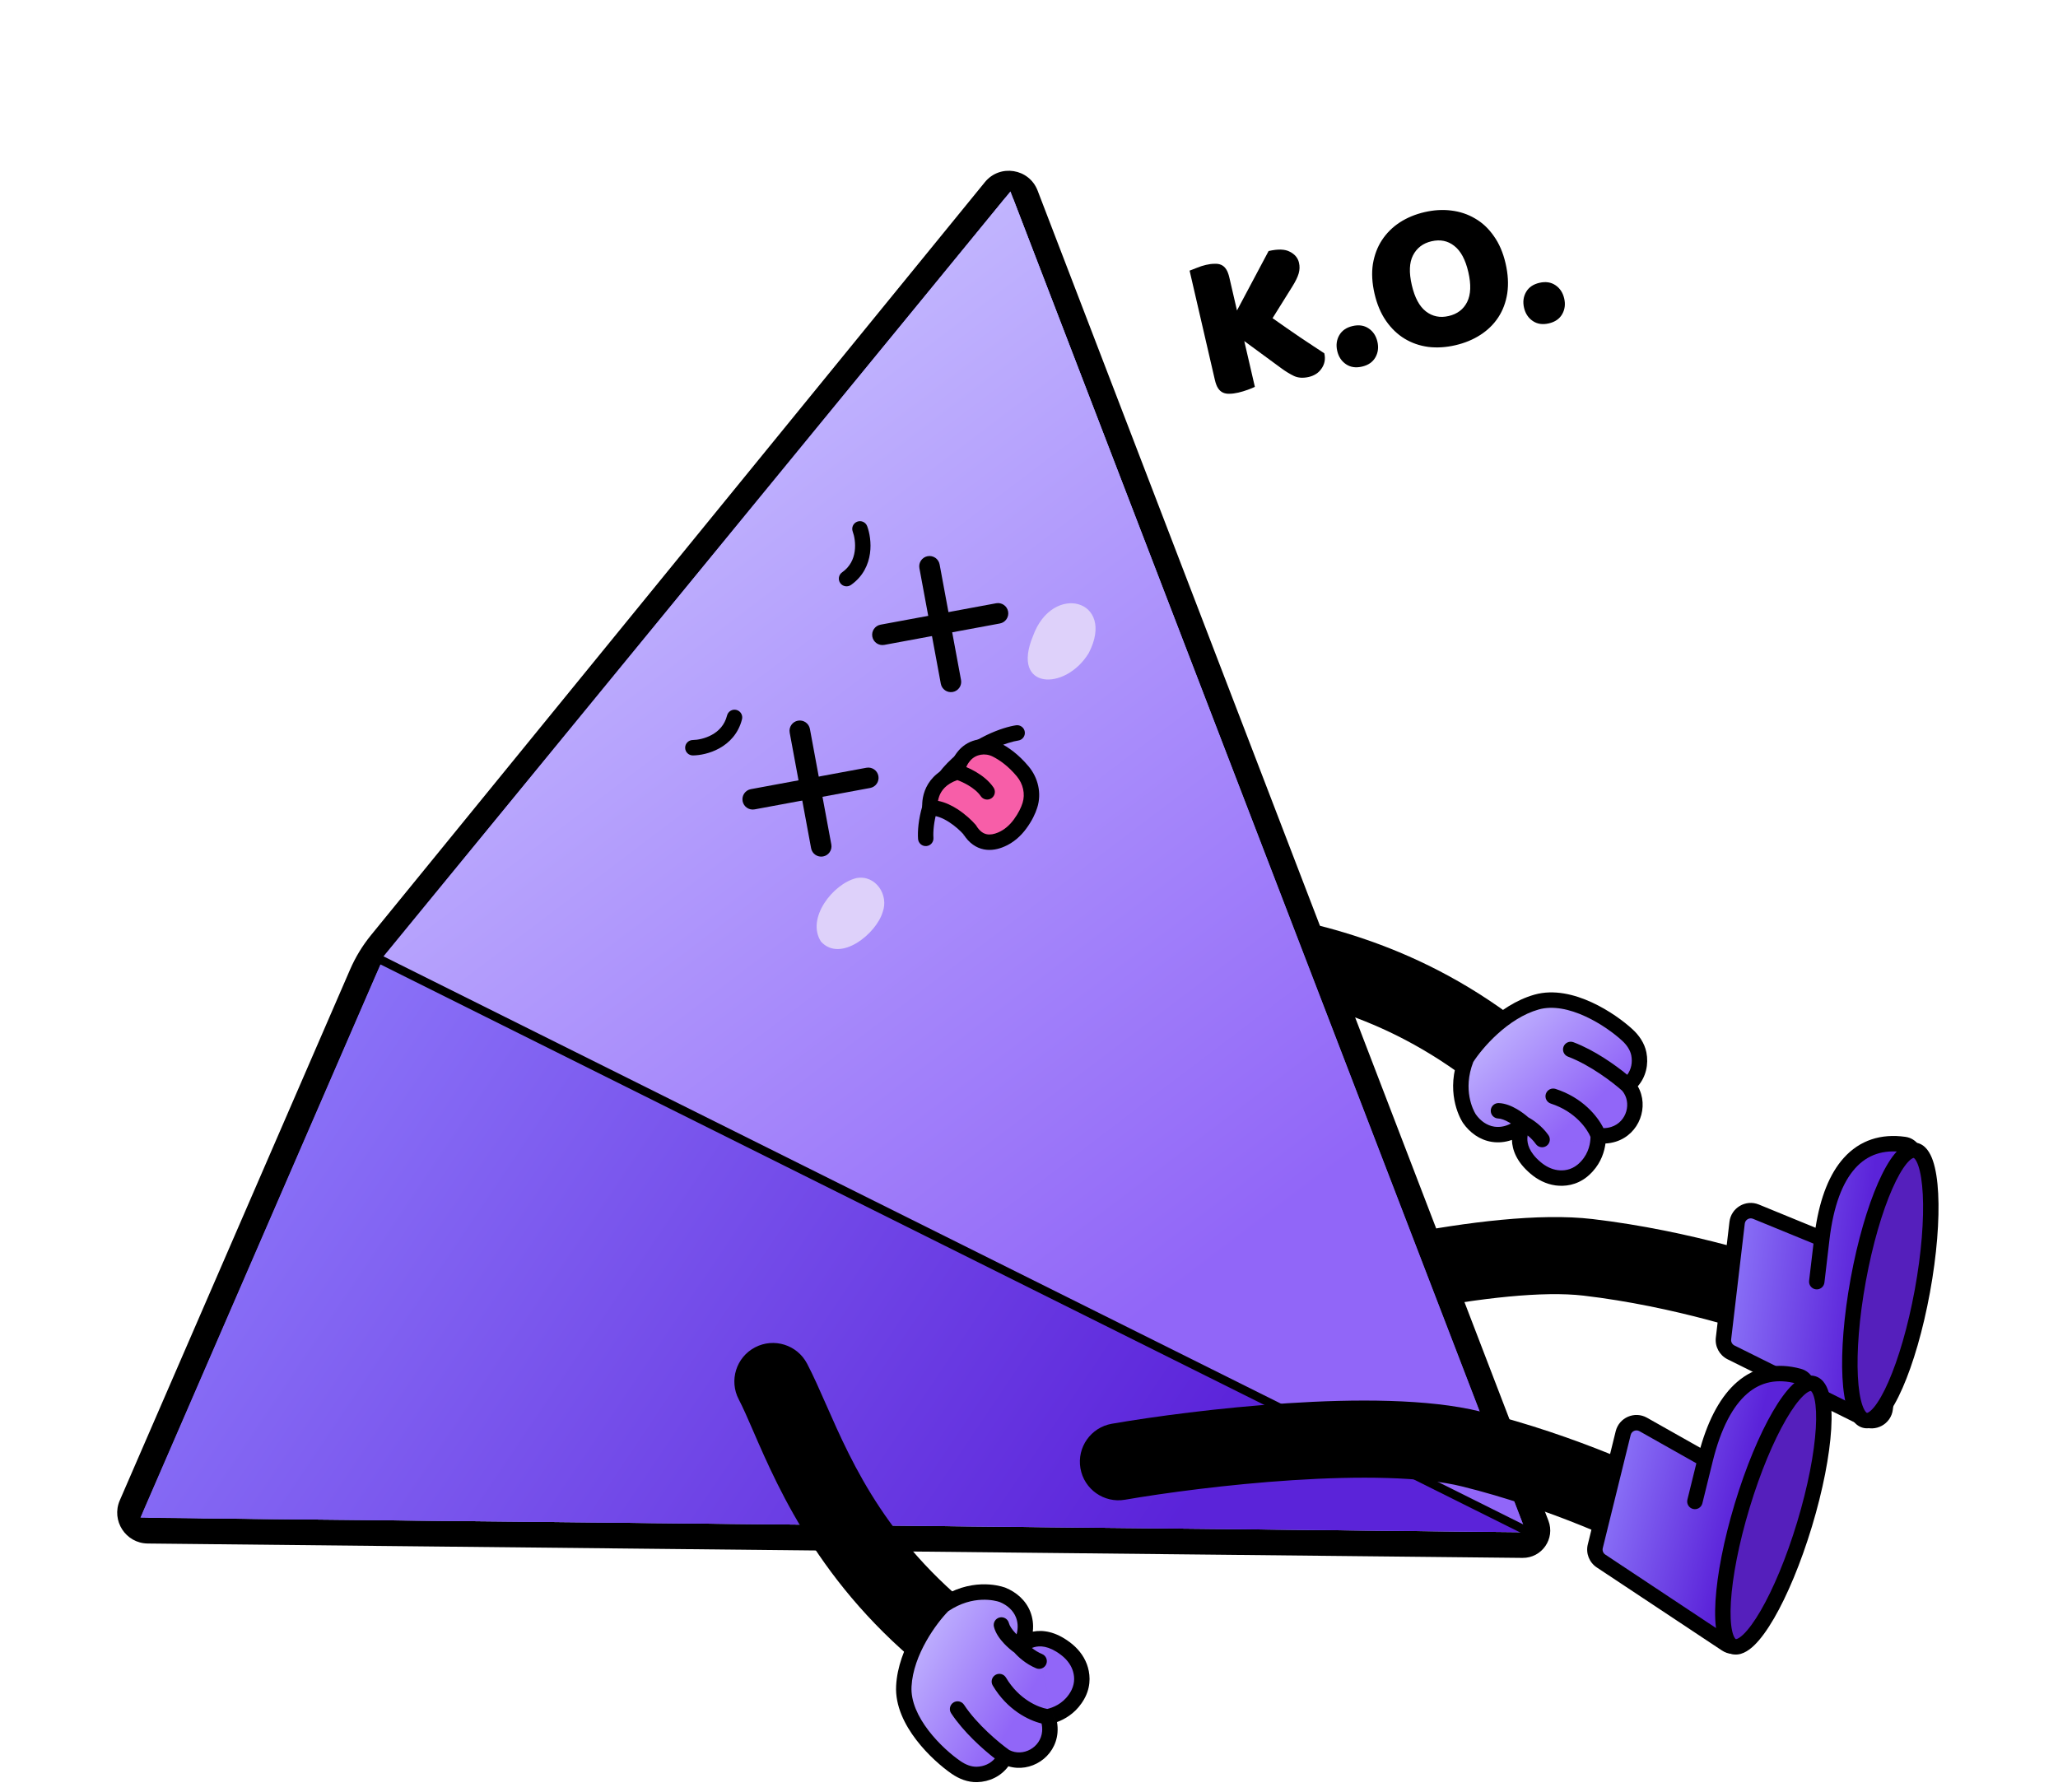
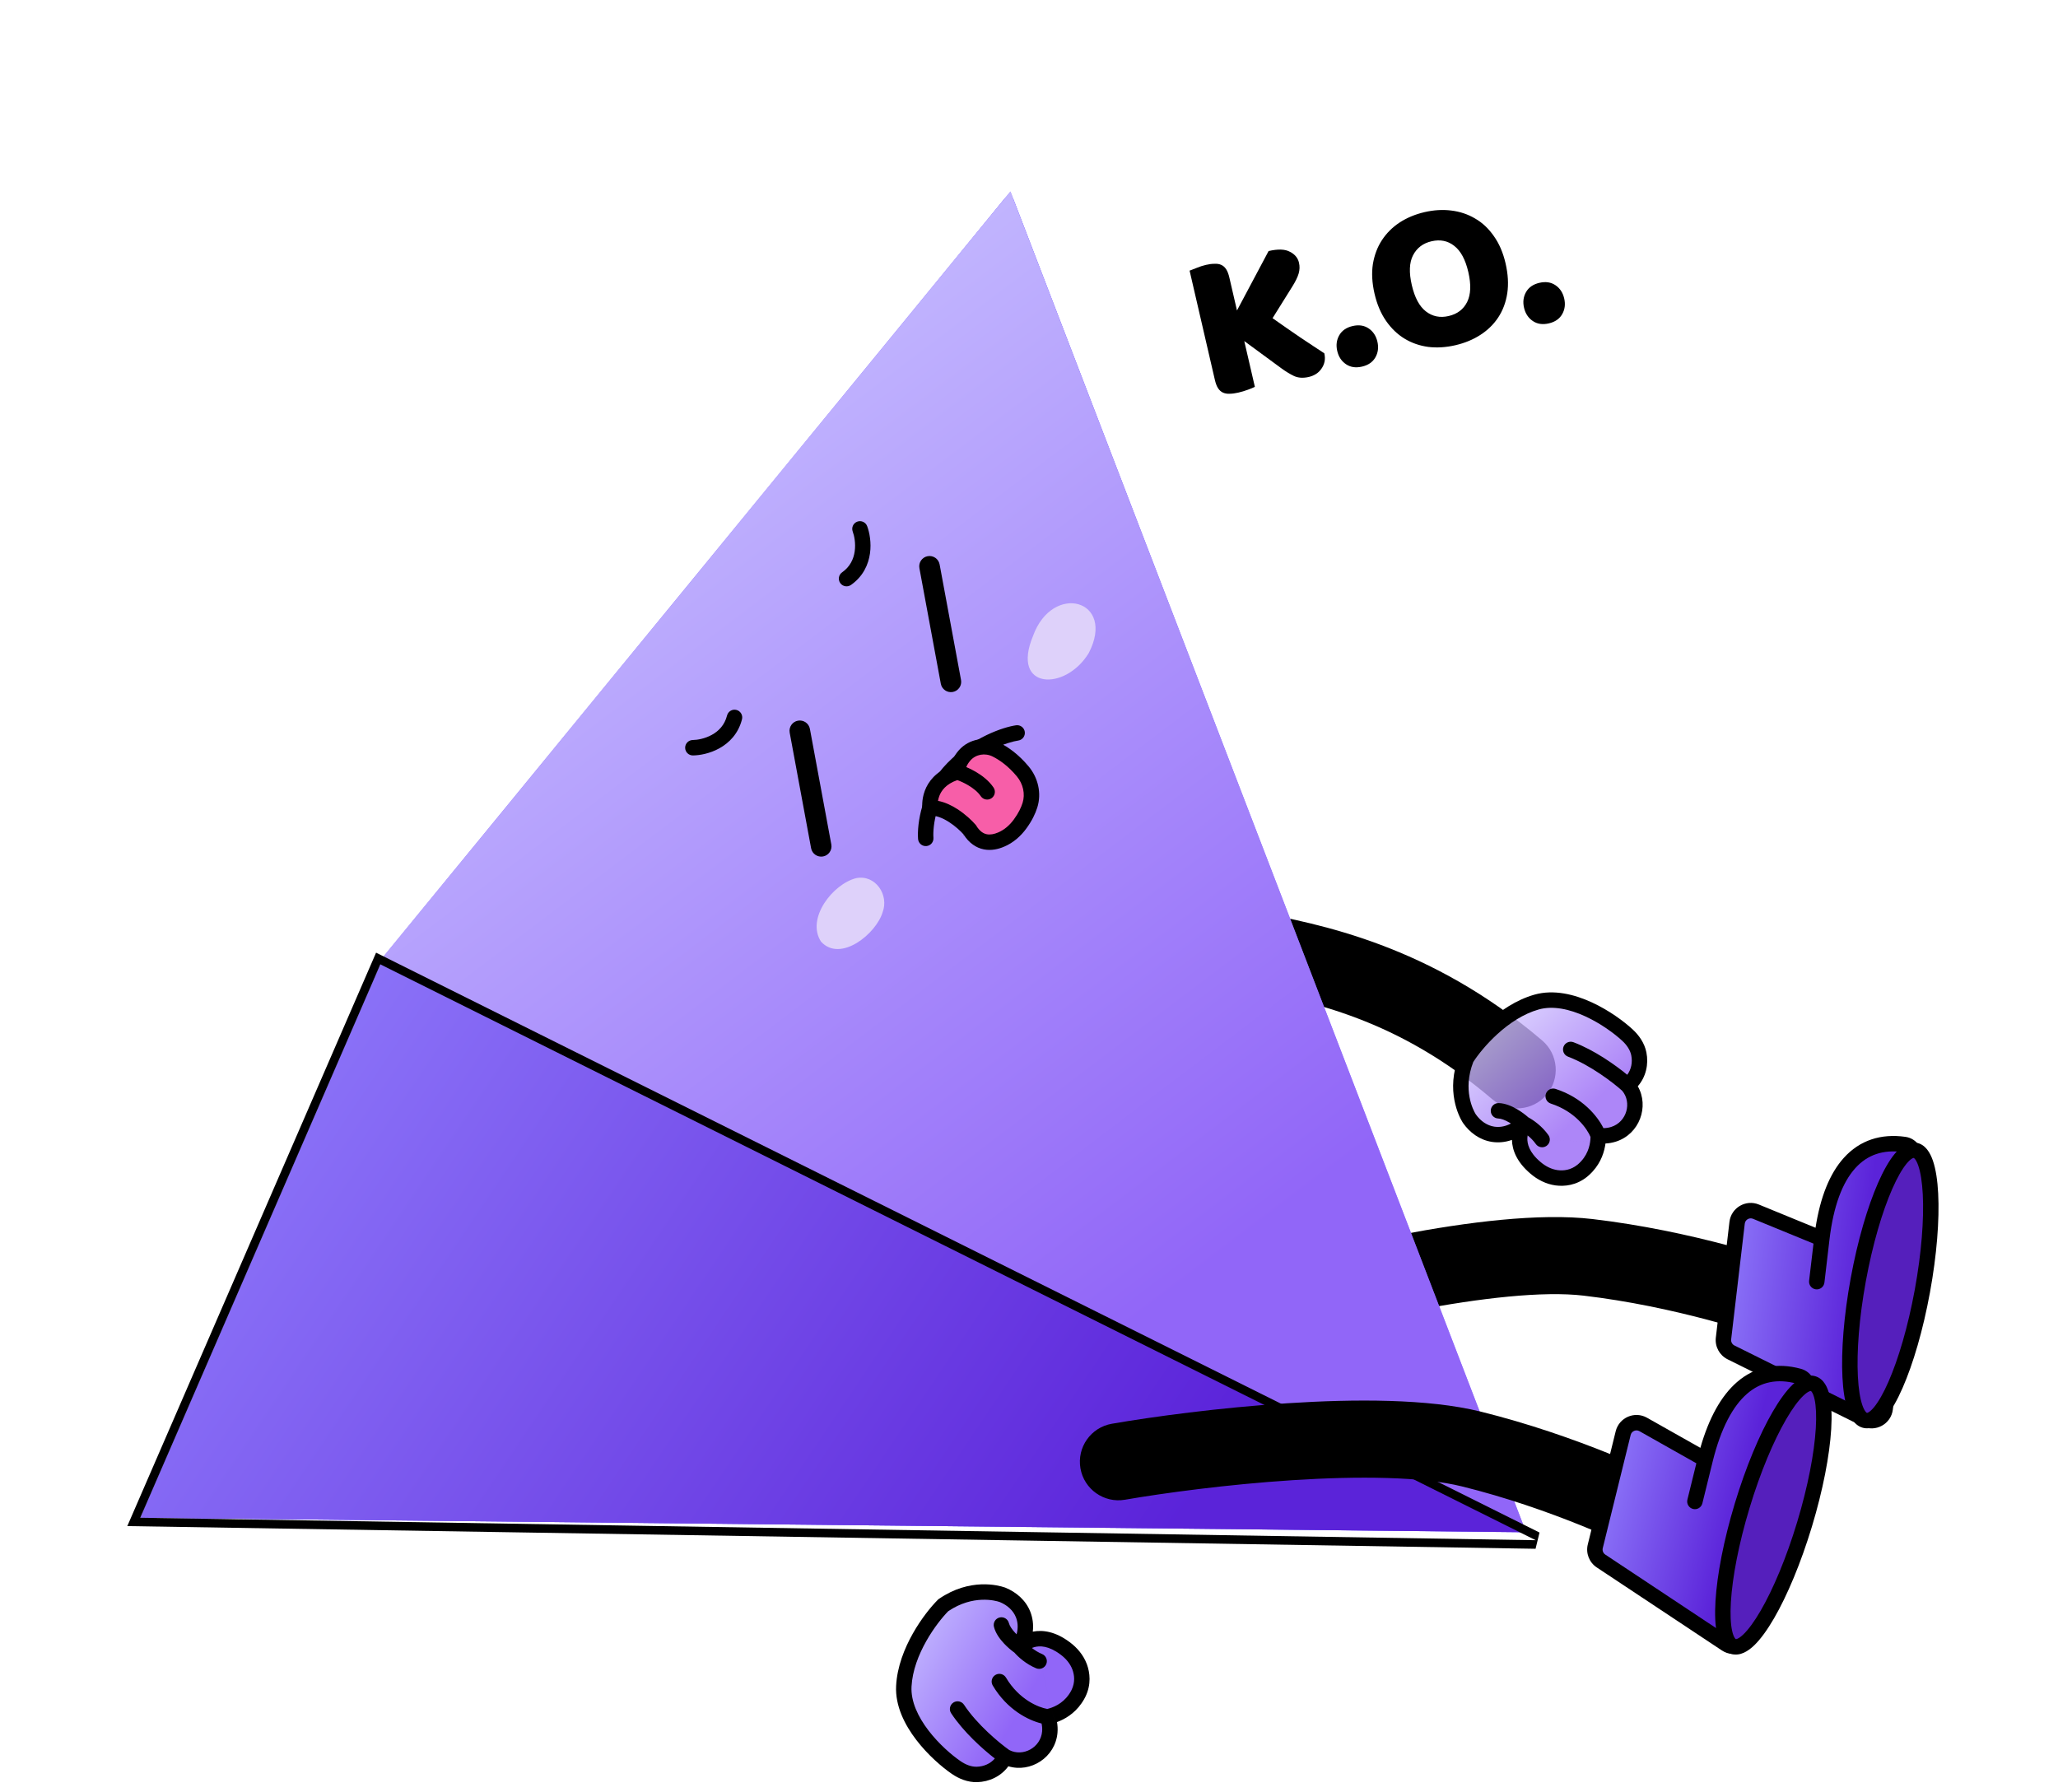
<svg xmlns="http://www.w3.org/2000/svg" width="1201" height="1046" viewBox="0 0 1201 1046" fill="none">
  <path fill-rule="evenodd" clip-rule="evenodd" d="M684.64 543.929C687.82 531.916 700.136 524.756 712.149 527.936C717.418 529.331 724.129 530.594 732.036 532.081C769.684 539.163 834.462 551.349 899.992 607.245C909.447 615.309 910.574 629.511 902.509 638.965C894.445 648.419 880.244 649.546 870.789 641.482C815.378 594.218 764.505 584.361 726.39 576.977C716.986 575.155 708.36 573.483 700.633 571.438C688.62 568.258 681.46 555.941 684.64 543.929Z" fill="black" />
-   <path d="M896.033 681.518C880.702 668.521 889.08 656.213 889.315 655.841C882.59 661.733 876.286 662.697 871.375 661.977C865.664 661.126 860.804 657.582 857.484 652.819C857.484 652.819 857.402 652.656 857.268 652.461C855.79 650.082 848.323 636.326 855.737 617.733C860.958 604.66 871.276 594.056 884.195 588.54C899.179 582.137 922.793 579.537 949.686 604.047C952.925 607.015 955.522 610.766 956.384 615.056C957.732 621.842 955.592 628.915 949.866 633.397C958.058 642.676 953.899 658.087 941.637 661.976C938.192 663.071 935.006 662.993 932.673 662.673C932.767 666.257 932.156 674.109 926.027 680.748C925.883 680.917 925.757 681.06 925.587 681.213C924.927 681.91 924.198 682.601 923.373 683.269C918.245 687.385 912.728 687.917 908.443 687.369C903.802 686.745 899.559 684.555 896.007 681.501L896.033 681.518Z" fill="#755FFF" />
  <path d="M896.033 681.518C880.702 668.521 889.08 656.213 889.315 655.841C882.59 661.733 876.286 662.697 871.375 661.977C865.664 661.126 860.804 657.582 857.484 652.819C857.484 652.819 857.402 652.656 857.268 652.461C855.79 650.082 848.323 636.326 855.737 617.733C860.958 604.66 871.276 594.056 884.195 588.54C899.179 582.137 922.793 579.537 949.686 604.047C952.925 607.015 955.522 610.766 956.384 615.056C957.732 621.842 955.592 628.915 949.866 633.397C958.058 642.676 953.899 658.087 941.637 661.976C938.192 663.071 935.006 662.993 932.673 662.673C932.767 666.257 932.156 674.109 926.027 680.748C925.883 680.917 925.757 681.06 925.587 681.213C924.927 681.91 924.198 682.601 923.373 683.269C918.245 687.385 912.728 687.917 908.443 687.369C903.802 686.745 899.559 684.555 896.007 681.501L896.033 681.518Z" fill="url(#paint0_linear_55_3)" fill-opacity="0.8" />
  <path fill-rule="evenodd" clip-rule="evenodd" d="M873.912 603.441C880.724 597.25 889.004 591.664 897.937 589.143C906.279 586.788 915.964 588.933 925.161 593.161C934.27 597.348 942.202 603.261 946.633 607.353L946.64 607.359L946.646 607.365C949.422 609.909 951.353 612.862 951.972 615.939C952.781 620.02 951.969 624.089 949.622 627.26C942.764 621.627 930.501 612.866 918.221 608.253C915.894 607.379 913.3 608.557 912.426 610.883C911.552 613.21 912.73 615.804 915.056 616.678C927.972 621.529 941.385 631.832 946.647 636.554C952.448 643.382 949.403 654.792 940.277 657.687L940.275 657.687C938.67 658.197 937.121 658.378 935.725 658.382C932.233 651.339 923.493 640.563 907.787 635.5C905.422 634.737 902.886 636.037 902.124 638.402C901.361 640.768 902.66 643.303 905.026 644.066C919.336 648.679 926.289 658.902 928.18 663.514C928.151 666.769 927.348 672.684 922.721 677.696L922.655 677.766L922.593 677.84C922.569 677.868 922.553 677.887 922.542 677.9L922.442 677.989L922.318 678.121C921.78 678.69 921.198 679.24 920.549 679.766C916.629 682.908 912.452 683.342 909.028 682.907C905.422 682.419 901.969 680.692 898.941 678.089L898.94 678.091L898.943 678.086C892.25 672.411 891.191 667.388 891.333 664.142C891.356 663.613 891.412 663.112 891.49 662.641C893.097 663.942 894.844 665.635 896.261 667.648C897.692 669.68 900.499 670.167 902.531 668.737C904.563 667.306 905.05 664.498 903.62 662.466C899.882 657.159 894.706 653.6 891.9 652.108C890.334 650.71 887.968 648.881 885.263 647.304C882.351 645.607 878.508 643.882 874.595 643.771C872.111 643.701 870.04 645.658 869.97 648.143C869.9 650.627 871.857 652.698 874.342 652.768C876.002 652.815 878.27 653.646 880.731 655.08C881.074 655.28 881.411 655.486 881.739 655.695C877.953 657.709 874.641 657.907 872.033 657.526C867.861 656.902 864.059 654.297 861.3 650.422C861.235 650.311 861.152 650.175 861.054 650.026C859.865 648.083 853.419 636.137 859.765 619.784C862.347 615.771 867.31 609.44 873.912 603.441ZM882.329 665.253C878.165 666.739 874.217 666.942 870.722 666.43L870.711 666.428C863.527 665.357 857.663 660.945 853.792 655.393L853.606 655.125L853.516 654.945L853.499 654.921L853.447 654.837C851.582 651.838 843.4 636.525 851.557 616.066L851.709 615.683L851.929 615.335C854.87 610.666 860.453 603.511 867.859 596.78C875.249 590.065 884.731 583.519 895.492 580.481C906.843 577.277 918.918 580.386 928.92 584.983C939.007 589.62 947.711 596.1 952.733 600.735C956.43 604.125 959.691 608.67 960.796 614.17L960.798 614.18C962.173 621.101 960.577 628.443 955.782 633.96C962.515 645.704 956.856 661.869 943 666.265M882.329 665.253C882.488 671.189 885.156 678.178 893.076 684.91L893.073 684.914C897.145 688.415 902.173 691.067 907.844 691.829L907.858 691.831L907.873 691.833C913.014 692.49 919.862 691.857 926.19 686.779L926.197 686.773L926.205 686.767C927.159 685.995 927.999 685.203 928.752 684.415C929.029 684.153 929.241 683.914 929.397 683.731C934.481 678.19 936.315 671.978 936.916 667.352C938.784 667.261 940.844 666.95 942.998 666.266" fill="black" />
  <path fill-rule="evenodd" clip-rule="evenodd" d="M702.015 773.333C705.636 785.22 718.208 791.921 730.095 788.3C751.889 781.661 788.214 772.01 825.674 764.84C863.84 757.535 900.462 753.362 924.156 756.15C976.675 762.33 1025.65 778.138 1042.79 784.95C1054.34 789.539 1067.42 783.898 1072.01 772.35C1076.6 760.802 1070.96 747.72 1059.41 743.131C1039.36 735.161 986.539 718.18 929.415 711.458C898.286 707.795 855.739 713.268 817.214 720.643C777.982 728.152 740.095 738.212 716.983 745.253C705.095 748.874 698.394 761.445 702.015 773.333Z" fill="black" />
  <path d="M1013.74 713.608L1005.79 781.171C1005.4 784.526 1007.15 787.767 1010.18 789.27L1088.66 828.278C1093.62 830.742 1099.52 827.547 1100.17 822.049L1117.33 676.205C1117.79 672.26 1115.29 668.496 1111.36 667.938C1087.69 664.578 1071.16 679.206 1064.77 712.483C1063.77 717.682 1058.32 720.922 1053.43 718.914L1024.72 707.142C1019.82 705.133 1014.36 708.35 1013.74 713.608Z" fill="#755FFF" />
  <path d="M1013.74 713.608L1005.79 781.171C1005.4 784.526 1007.15 787.767 1010.18 789.27L1088.66 828.278C1093.62 830.742 1099.52 827.547 1100.17 822.049L1117.33 676.205C1117.79 672.26 1115.29 668.496 1111.36 667.938C1087.69 664.578 1071.16 679.206 1064.77 712.483C1063.77 717.682 1058.32 720.922 1053.43 718.914L1024.72 707.142C1019.82 705.133 1014.36 708.35 1013.74 713.608Z" fill="url(#paint1_linear_55_3)" fill-opacity="0.8" />
  <path fill-rule="evenodd" clip-rule="evenodd" d="M1008.17 793.299C1003.45 790.95 1000.71 785.885 1001.32 780.644L1009.27 713.081C1010.24 704.865 1018.78 699.838 1026.43 702.977L1059.5 716.54C1062.28 698.666 1067.75 684.934 1075.96 675.794C1085.27 665.433 1097.67 661.448 1111.99 663.481C1118.69 664.432 1122.5 670.721 1121.8 676.73L1104.63 822.574C1103.62 831.165 1094.4 836.156 1086.66 832.307L1008.17 793.299ZM1058.31 725.778L1023.01 711.304C1020.87 710.425 1018.48 711.833 1018.21 714.133L1010.26 781.696C1010.09 783.163 1010.86 784.581 1012.18 785.239L1090.66 824.247C1092.83 825.325 1095.41 823.927 1095.7 821.522L1112.86 675.678C1113.08 673.797 1111.89 672.558 1110.72 672.392C1099.04 670.733 1089.74 673.917 1082.66 681.808C1075.34 689.947 1069.98 703.548 1067.64 723.437L1064.69 748.521C1064.4 750.99 1062.17 752.755 1059.7 752.465C1057.23 752.174 1055.46 749.938 1055.75 747.47L1058.31 725.778Z" fill="black" />
  <ellipse cx="18.994" cy="80.138" rx="18.994" ry="80.138" transform="matrix(0.984 0.177 -0.18 0.984 1098.9 668)" fill="#551FBC" />
  <path fill-rule="evenodd" clip-rule="evenodd" d="M1104.27 693.863C1098.45 707.116 1092.83 726.091 1088.88 747.619C1084.93 769.146 1083.46 788.866 1084.21 803.296C1084.58 810.548 1085.5 816.209 1086.81 820.032C1087.47 821.945 1088.15 823.176 1088.73 823.894C1089.01 824.239 1089.22 824.414 1089.35 824.497C1089.41 824.538 1089.45 824.557 1089.47 824.565C1089.49 824.574 1089.5 824.576 1089.51 824.577C1089.51 824.577 1089.51 824.578 1089.52 824.578C1089.52 824.578 1089.53 824.579 1089.54 824.578C1089.57 824.578 1089.61 824.574 1089.68 824.557C1089.83 824.523 1090.09 824.434 1090.48 824.208C1091.27 823.736 1092.35 822.82 1093.64 821.257C1096.22 818.133 1099.1 813.153 1102.02 806.494C1107.84 793.241 1113.46 774.266 1117.41 752.738C1121.36 731.211 1122.83 711.491 1122.09 697.061C1121.71 689.809 1120.79 684.148 1119.48 680.325C1118.82 678.412 1118.14 677.181 1117.56 676.463C1117.28 676.118 1117.07 675.943 1116.94 675.86C1116.88 675.819 1116.84 675.8 1116.82 675.791C1116.8 675.783 1116.79 675.781 1116.78 675.78C1116.78 675.78 1116.77 675.778 1116.75 675.779C1116.73 675.779 1116.68 675.783 1116.61 675.8C1116.46 675.834 1116.2 675.923 1115.82 676.149C1115.02 676.621 1113.94 677.537 1112.65 679.1C1110.07 682.224 1107.19 687.204 1104.27 693.863ZM1105.72 673.386C1108.79 669.666 1113.18 665.989 1118.41 666.928C1123.64 667.866 1126.44 672.831 1128 677.384C1129.7 682.341 1130.69 688.946 1131.08 696.566C1131.87 711.878 1130.3 732.322 1126.27 754.328C1122.24 776.333 1116.45 796.019 1110.27 810.082C1107.2 817.079 1103.93 822.92 1100.57 826.971C1097.5 830.691 1093.11 834.368 1087.88 833.429C1082.65 832.49 1079.85 827.526 1078.29 822.973C1076.59 818.016 1075.6 811.411 1075.21 803.791C1074.42 788.479 1075.99 768.035 1080.02 746.029C1084.06 724.023 1089.85 704.338 1096.02 690.275C1099.09 683.278 1102.37 677.436 1105.72 673.386Z" fill="black" />
  <path fill-rule="evenodd" clip-rule="evenodd" d="M888.664 894.205C889.37 894.213 889.861 893.506 889.608 892.847L591.519 116.59C590.693 114.438 587.849 113.983 586.393 115.77L228.157 555.206C224.044 560.252 220.644 565.84 218.053 571.812L83.66 881.619C82.805 883.588 84.235 885.79 86.38 885.813L888.664 894.205Z" fill="#755FFF" />
-   <path fill-rule="evenodd" clip-rule="evenodd" d="M903.611 887.469L605.522 111.213C600.564 98.302 583.505 95.573 574.767 106.292L216.531 545.728C211.548 551.84 207.43 558.608 204.292 565.843L69.898 875.649C64.775 887.461 73.348 900.677 86.223 900.812L888.507 909.204C899.803 909.323 907.661 898.015 903.611 887.469ZM888.664 894.205C889.37 894.213 889.861 893.506 889.608 892.847L591.519 116.59C590.693 114.438 587.849 113.983 586.393 115.77L228.157 555.206C224.044 560.252 220.643 565.84 218.053 571.812L83.659 881.619C82.805 883.587 84.234 885.79 86.38 885.812L888.664 894.205Z" fill="black" />
  <path d="M589.663 111.758L890.71 894.506L220.721 561.961L589.663 111.758Z" fill="#755FFF" />
  <path d="M589.663 111.758L890.71 894.506L220.721 561.961L589.663 111.758Z" fill="url(#paint2_linear_55_3)" fill-opacity="0.8" />
  <path d="M81.861 885.765L221.957 562.811L890.298 894.222L81.861 885.765Z" fill="#755FFF" />
  <path d="M81.861 885.765L221.957 562.811L890.298 894.222L81.861 885.765Z" fill="url(#paint3_linear_55_3)" fill-opacity="0.8" />
  <path fill-rule="evenodd" clip-rule="evenodd" d="M219.469 555.984L74.294 890.644L896.115 903.882L898.426 894.408L219.469 555.984ZM221.957 562.811L896.195 898.883L81.861 885.765L221.957 562.811Z" fill="black" />
  <path fill-rule="evenodd" clip-rule="evenodd" d="M630.518 856.918C632.634 869.163 644.276 877.374 656.521 875.257C678.971 871.378 716.214 866.314 754.274 863.853C793.052 861.346 829.909 861.755 853.072 867.465C904.417 880.121 951.053 901.892 967.214 910.78C978.102 916.768 991.783 912.796 997.772 901.908C1003.76 891.019 999.788 877.338 988.899 871.35C969.99 860.95 919.69 837.539 863.843 823.772C833.411 816.271 790.513 816.416 751.37 818.947C711.51 821.524 672.666 826.8 648.858 830.915C636.613 833.031 628.402 844.673 630.518 856.918Z" fill="black" />
  <path d="M947.249 836.382L930.967 902.434C930.158 905.714 931.497 909.147 934.311 911.015L1007.34 959.471C1011.95 962.532 1018.21 960.095 1019.53 954.72L1054.68 812.137C1055.63 808.281 1053.61 804.235 1049.78 803.192C1026.72 796.919 1008.5 809.379 998.023 841.605C996.387 846.64 990.578 849.178 985.967 846.576L958.948 831.33C954.337 828.728 948.516 831.242 947.249 836.382Z" fill="#755FFF" />
  <path d="M947.249 836.382L930.967 902.434C930.158 905.714 931.497 909.147 934.311 911.015L1007.34 959.471C1011.95 962.532 1018.21 960.095 1019.53 954.72L1054.68 812.137C1055.63 808.281 1053.61 804.235 1049.78 803.192C1026.72 796.919 1008.5 809.379 998.023 841.605C996.387 846.64 990.578 849.178 985.967 846.576L958.948 831.33C954.337 828.728 948.516 831.242 947.249 836.382Z" fill="url(#paint4_linear_55_3)" fill-opacity="0.8" />
  <path fill-rule="evenodd" clip-rule="evenodd" d="M931.824 914.763C927.426 911.845 925.335 906.48 926.598 901.356L942.88 835.304C944.86 827.272 953.956 823.344 961.16 827.409L992.29 844.976C997.268 827.585 1004.4 814.64 1013.68 806.59C1024.2 797.466 1037.01 795.052 1050.96 798.849C1057.49 800.624 1060.5 807.339 1059.05 813.213L1023.9 955.796C1021.83 964.194 1012.06 968.002 1004.85 963.219L931.824 914.763ZM989.957 853.994L956.737 835.247C954.72 834.109 952.173 835.209 951.619 837.458L935.336 903.51C934.983 904.944 935.568 906.447 936.8 907.264L1009.83 955.72C1011.85 957.059 1014.58 955.993 1015.16 953.641L1050.31 811.059C1050.76 809.22 1049.74 807.843 1048.6 807.533C1037.21 804.436 1027.59 806.44 1019.58 813.389C1011.31 820.557 1004.31 833.387 999.514 852.831L993.468 877.354C992.873 879.767 990.435 881.241 988.022 880.647C985.609 880.052 984.135 877.613 984.73 875.2L989.957 853.994Z" fill="black" />
  <ellipse cx="18.994" cy="80.138" rx="18.994" ry="80.138" transform="matrix(0.958 0.286 -0.289 0.957 1039.88 802.068)" fill="#551FBC" />
  <path fill-rule="evenodd" clip-rule="evenodd" d="M1042.31 828.37C1035.04 840.887 1027.33 859.113 1021 880.063C1014.66 901.013 1010.99 920.443 1010.11 934.866C1009.67 942.114 1009.96 947.843 1010.83 951.789C1011.27 953.763 1011.8 955.062 1012.3 955.841C1012.54 956.215 1012.73 956.413 1012.85 956.51C1012.9 956.557 1012.94 956.58 1012.96 956.591C1012.98 956.602 1012.99 956.605 1013 956.606C1013 956.607 1013 956.608 1013.01 956.609C1013.01 956.61 1013.02 956.611 1013.03 956.612C1013.05 956.614 1013.1 956.615 1013.17 956.607C1013.32 956.59 1013.59 956.53 1014 956.348C1014.85 955.969 1016.02 955.179 1017.48 953.771C1020.39 950.956 1023.81 946.33 1027.46 940.04C1034.73 927.523 1042.44 909.297 1048.77 888.347C1055.11 867.397 1058.78 847.967 1059.66 833.544C1060.1 826.296 1059.81 820.567 1058.94 816.621C1058.5 814.647 1057.97 813.348 1057.47 812.568C1057.23 812.194 1057.04 811.996 1056.92 811.9C1056.87 811.853 1056.83 811.829 1056.81 811.818C1056.79 811.808 1056.78 811.805 1056.77 811.804C1056.77 811.802 1056.76 811.799 1056.74 811.798C1056.72 811.796 1056.67 811.795 1056.6 811.803C1056.45 811.82 1056.18 811.88 1055.77 812.061C1054.92 812.44 1053.75 813.231 1052.29 814.639C1049.38 817.454 1045.96 822.08 1042.31 828.37ZM1046.04 808.184C1049.52 804.832 1054.29 801.67 1059.38 803.189C1064.47 804.707 1066.7 809.955 1067.74 814.653C1068.87 819.769 1069.11 826.444 1068.65 834.06C1067.72 849.364 1063.87 869.504 1057.4 890.919C1050.92 912.334 1042.96 931.247 1035.25 944.529C1031.41 951.138 1027.51 956.576 1023.73 960.226C1020.25 963.578 1015.48 966.74 1010.39 965.221C1005.3 963.702 1003.07 958.455 1002.03 953.756C1000.9 948.64 1000.66 941.966 1001.12 934.35C1002.05 919.046 1005.9 898.906 1012.37 877.491C1018.85 856.076 1026.8 837.162 1034.52 823.881C1038.36 817.272 1042.26 811.833 1046.04 808.184Z" fill="black" />
  <path fill-rule="evenodd" clip-rule="evenodd" d="M429.749 414.32C427.339 413.713 424.893 415.174 424.286 417.584C422.884 423.149 419.428 426.639 415.475 428.83C411.413 431.082 406.975 431.858 404.297 431.882C401.812 431.904 399.815 433.937 399.838 436.422C399.86 438.907 401.893 440.904 404.378 440.881C408.333 440.846 414.285 439.78 419.838 436.702C425.5 433.563 430.884 428.234 433.013 419.783C433.62 417.373 432.159 414.927 429.749 414.32Z" fill="black" />
-   <path fill-rule="evenodd" clip-rule="evenodd" d="M433.37 467.554C432.767 464.295 434.919 461.165 438.177 460.561L505.618 448.068C508.877 447.464 512.007 449.616 512.611 452.875C513.215 456.133 511.063 459.264 507.804 459.867L440.363 472.36C437.105 472.964 433.974 470.812 433.37 467.554Z" fill="black" />
  <path fill-rule="evenodd" clip-rule="evenodd" d="M465.651 420.595C462.393 421.198 460.241 424.329 460.845 427.587L473.337 495.028C473.94 498.287 477.071 500.439 480.329 499.835C483.587 499.232 485.739 496.101 485.136 492.843L472.644 425.401C472.04 422.143 468.91 419.991 465.651 420.595Z" fill="black" />
  <path fill-rule="evenodd" clip-rule="evenodd" d="M490.35 340.286C488.92 338.253 489.408 335.446 491.44 334.016C496.134 330.714 498.154 326.237 498.784 321.761C499.432 317.163 498.566 312.741 497.63 310.232C496.76 307.904 497.943 305.312 500.271 304.443C502.6 303.573 505.192 304.756 506.061 307.084C507.445 310.79 508.582 316.728 507.696 323.016C506.794 329.426 503.747 336.362 496.619 341.376C494.587 342.806 491.78 342.318 490.35 340.286Z" fill="black" />
  <path fill-rule="evenodd" clip-rule="evenodd" d="M541.349 324.599C538.09 325.203 535.938 328.334 536.542 331.592L549.034 399.033C549.637 402.292 552.768 404.444 556.026 403.84C559.285 403.237 561.437 400.106 560.833 396.848L548.341 329.406C547.738 326.148 544.607 323.996 541.349 324.599Z" fill="black" />
-   <path fill-rule="evenodd" clip-rule="evenodd" d="M509.068 371.559C508.464 368.3 510.616 365.17 513.875 364.566L581.316 352.073C584.574 351.469 587.705 353.621 588.308 356.879C588.912 360.138 586.76 363.268 583.502 363.872L516.061 376.365C512.802 376.969 509.672 374.817 509.068 371.559Z" fill="black" />
  <path fill-rule="evenodd" clip-rule="evenodd" d="M635.372 381.12C651.479 349.969 614.171 339.706 602.837 371.186C589.735 402.701 621.799 403.515 635.372 381.12Z" fill="#DED1FA" />
  <path fill-rule="evenodd" clip-rule="evenodd" d="M515.075 532.376C518.915 522.339 510.939 510.27 499.651 512.494C486.084 515.858 470.271 535.991 479.142 549.573C490.576 561.985 511.406 544.813 515.075 532.376Z" fill="#DED1FA" />
  <path fill-rule="evenodd" clip-rule="evenodd" d="M540.582 493.777C538.104 493.961 535.945 492.101 535.761 489.622C535.123 481.036 537.69 460.688 552.903 445.266C567.729 430.236 585.451 424.365 592.939 423.283C595.399 422.927 597.681 424.633 598.036 427.093C598.392 429.552 596.686 431.835 594.226 432.19C588.444 433.026 572.597 438.116 559.31 451.586C546.41 464.664 544.232 482.175 544.736 488.956C544.92 491.434 543.06 493.592 540.582 493.777Z" fill="black" />
  <path d="M541.881 472.455C541.881 472.455 538.552 456.992 556.262 450.353C556.262 450.353 555.777 445.631 559.74 440.4C563.948 434.831 571.452 433.023 577.921 435.723C582.53 437.642 588.364 441.076 594.311 447.263C599.239 452.387 601.522 459.668 599.905 466.558C599.146 469.839 597.639 473.666 595.005 477.892C592.438 482.039 588.94 485.612 584.574 487.84C579.262 490.578 571.886 491.811 565.869 483.412C565.122 482.355 564.327 481.302 563.418 480.38C560.107 477.065 552.06 470.484 541.877 472.406L541.881 472.455Z" fill="#F75EA8" />
  <path d="M889.393 179.606C888.61 176.224 889.005 173.163 890.577 170.423C892.15 167.683 894.748 165.894 898.372 165.056C901.997 164.217 905.117 164.683 907.732 166.454C910.348 168.225 912.047 170.801 912.83 174.184C913.612 177.567 913.218 180.628 911.645 183.367C910.073 186.107 907.475 187.896 903.851 188.734C900.226 189.573 897.106 189.107 894.491 187.336C891.875 185.566 890.176 182.989 889.393 179.606Z" fill="black" />
  <path d="M802.146 171.41C800.693 165.127 800.374 159.347 801.189 154.067C802.084 148.769 803.851 144.118 806.488 140.114C809.187 136.01 812.636 132.582 816.836 129.828C821.116 127.056 825.954 125.046 831.35 123.798C836.746 122.549 841.935 122.239 846.917 122.869C851.98 123.479 856.625 125.035 860.852 127.536C865.06 129.956 868.69 133.359 871.741 137.744C874.873 142.111 877.165 147.435 878.618 153.717C880.072 159.999 880.4 165.82 879.604 171.18C878.789 176.46 877.032 181.151 874.333 185.254C871.696 189.259 868.237 192.647 863.957 195.419C859.677 198.191 854.799 200.211 849.322 201.478C843.845 202.745 838.576 203.073 833.513 202.462C828.432 201.771 823.818 200.166 819.671 197.646C815.525 195.127 811.926 191.675 808.875 187.29C805.824 182.904 803.581 177.611 802.146 171.41ZM823.892 166.378C825.588 173.708 828.345 178.839 832.163 181.774C835.982 184.709 840.388 185.599 845.381 184.444C850.455 183.27 854.063 180.526 856.204 176.212C858.346 171.898 858.568 166.077 856.873 158.748C855.196 151.499 852.448 146.408 848.63 143.473C844.892 140.519 840.486 139.63 835.412 140.804C830.418 141.959 826.811 144.703 824.589 149.035C822.429 153.268 822.196 159.049 823.892 166.378Z" fill="black" />
  <path d="M780.382 204.827C779.599 201.444 779.994 198.383 781.566 195.644C783.139 192.904 785.737 191.115 789.361 190.277C792.986 189.438 796.106 189.904 798.721 191.675C801.337 193.445 803.036 196.022 803.819 199.405C804.601 202.787 804.207 205.848 802.634 208.588C801.062 211.328 798.464 213.117 794.84 213.955C791.215 214.794 788.095 214.328 785.48 212.557C782.864 210.786 781.165 208.21 780.382 204.827Z" fill="black" />
  <path d="M726.129 199.052L732.306 225.75C731.476 226.197 730.122 226.765 728.245 227.454C726.368 228.142 724.504 228.701 722.651 229.13C720.799 229.558 719.11 229.779 717.586 229.792C716.161 229.867 714.881 229.654 713.747 229.153C712.613 228.652 711.655 227.813 710.874 226.636C710.093 225.459 709.46 223.824 708.975 221.73L694.217 157.943C695.066 157.577 696.429 157.049 698.306 156.36C700.164 155.591 701.979 155.001 703.751 154.591C705.604 154.163 707.252 153.951 708.695 153.957C710.201 153.863 711.521 154.067 712.655 154.568C713.789 155.069 714.747 155.908 715.528 157.085C716.31 158.262 716.943 159.897 717.427 161.991L721.871 181.2L740.319 146.513C745.796 145.246 749.945 145.389 752.765 146.943C755.647 148.397 757.414 150.534 758.066 153.353C758.55 155.447 758.483 157.541 757.865 159.636C757.247 161.73 756.04 164.216 754.244 167.092L742.637 185.687C745.172 187.476 747.807 189.327 750.54 191.24C753.354 193.135 756.079 195.007 758.713 196.858C761.409 198.61 763.966 200.31 766.384 201.957C768.882 203.585 771.032 204.996 772.836 206.191C773.246 207.963 773.287 209.608 772.96 211.126C772.632 212.645 772.016 214.017 771.113 215.245C770.289 216.453 769.249 217.458 767.991 218.258C766.734 219.058 765.34 219.635 763.81 219.989C760.508 220.753 757.623 220.572 755.157 219.445C752.671 218.239 750.201 216.731 747.747 214.923L726.129 199.052Z" fill="black" />
-   <path fill-rule="evenodd" clip-rule="evenodd" d="M440.625 786.334C429.615 792.095 425.359 805.691 431.12 816.701C433.647 821.531 436.364 827.795 439.565 835.177C454.807 870.322 481.033 930.795 550.05 982.324C560.007 989.758 574.106 987.712 581.54 977.755C588.974 967.798 586.929 953.699 576.972 946.265C518.612 902.693 497.737 855.265 482.097 819.731C478.238 810.964 474.698 802.922 470.992 795.839C465.232 784.829 451.636 780.574 440.625 786.334Z" fill="black" />
  <path d="M621.603 962.018C605.535 949.945 595.387 960.84 595.076 961.151C599.333 953.288 598.878 946.928 597.088 942.298C594.993 936.917 590.461 932.963 585.082 930.779C585.082 930.779 584.905 930.736 584.685 930.649C582.038 929.733 566.97 925.498 550.479 936.844C538.887 944.83 530.831 957.24 528.312 971.059C525.386 987.089 528.078 1010.69 557.934 1031.49C561.545 1033.99 565.779 1035.7 570.153 1035.59C577.069 1035.4 583.493 1031.74 586.595 1025.17C597.458 1031.1 611.566 1023.63 612.643 1010.82C612.948 1007.21 612.167 1004.13 611.338 1001.92C614.854 1001.22 622.377 998.885 627.493 991.438C627.627 991.26 627.738 991.105 627.849 990.906C628.383 990.108 628.896 989.244 629.364 988.292C632.242 982.38 631.54 976.882 630.057 972.824C628.421 968.436 625.346 964.784 621.582 961.996L621.603 962.018Z" fill="#755FFF" />
  <path d="M621.603 962.018C605.535 949.945 595.387 960.84 595.076 961.151C599.333 953.288 598.878 946.928 597.088 942.298C594.993 936.917 590.461 932.963 585.082 930.779C585.082 930.779 584.905 930.736 584.685 930.649C582.038 929.733 566.97 925.498 550.479 936.844C538.887 944.83 530.831 957.24 528.312 971.059C525.386 987.089 528.078 1010.69 557.934 1031.49C561.545 1033.99 565.779 1035.7 570.153 1035.59C577.069 1035.4 583.493 1031.74 586.595 1025.17C597.458 1031.1 611.566 1023.63 612.643 1010.82C612.948 1007.21 612.167 1004.13 611.338 1001.92C614.854 1001.22 622.377 998.885 627.493 991.438C627.627 991.26 627.738 991.105 627.849 990.906C628.383 990.108 628.896 989.244 629.364 988.292C632.242 982.38 631.54 976.882 630.057 972.824C628.421 968.436 625.346 964.784 621.582 961.996L621.603 962.018Z" fill="url(#paint5_linear_55_3)" fill-opacity="0.8" />
  <path fill-rule="evenodd" clip-rule="evenodd" d="M540.566 957.733C536.037 965.746 532.423 975.057 531.942 984.327C531.493 992.983 535.729 1001.95 541.888 1009.99C547.988 1017.94 555.511 1024.37 560.482 1027.78L560.49 1027.79L560.497 1027.79C563.592 1029.94 566.9 1031.17 570.037 1031.09C574.196 1030.97 577.984 1029.28 580.557 1026.29C573.545 1020.85 562.286 1010.83 555.069 999.876C553.702 997.801 554.276 995.01 556.351 993.643C558.427 992.275 561.217 992.849 562.585 994.925C570.175 1006.45 583.191 1017.25 588.961 1021.33C596.904 1025.48 607.357 1019.98 608.159 1010.44L608.16 1010.44C608.301 1008.76 608.135 1007.21 607.83 1005.85C600.188 1004 587.745 997.864 579.33 983.669C578.063 981.531 578.768 978.771 580.906 977.503C583.044 976.236 585.804 976.942 587.072 979.079C594.739 992.013 606.247 996.531 611.164 997.353C614.331 996.604 619.922 994.511 623.785 988.89L623.839 988.81L623.897 988.733C623.919 988.703 623.934 988.684 623.944 988.67L624.009 988.553L624.11 988.403C624.546 987.752 624.954 987.062 625.322 986.314C627.519 981.795 627.018 977.626 625.835 974.383C624.561 970.974 622.112 967.989 618.904 965.613L618.905 965.611L618.901 965.616C611.885 960.345 606.752 960.424 603.617 961.281C603.107 961.421 602.631 961.586 602.189 961.767C603.813 963.046 605.852 964.374 608.128 965.311C610.427 966.256 611.523 968.886 610.578 971.185C609.632 973.483 607.003 974.58 604.704 973.634C598.701 971.165 594.084 966.905 592.008 964.499C590.298 963.282 587.991 961.379 585.854 959.09C583.554 956.626 581.021 953.261 580.047 949.469C579.429 947.062 580.879 944.61 583.286 943.991C585.693 943.373 588.146 944.823 588.764 947.23C589.177 948.839 590.49 950.867 592.434 952.949C592.705 953.24 592.98 953.522 593.256 953.796C594.382 949.658 593.842 946.385 592.893 943.925C591.361 939.995 587.979 936.864 583.589 935.031C583.466 934.993 583.316 934.942 583.148 934.879C580.99 934.15 567.914 930.509 553.372 940.319C550.029 943.725 544.955 949.966 540.566 957.733ZM602.708 952.255C603.235 947.866 602.559 943.971 601.286 940.676L601.282 940.665C598.646 933.897 593.045 929.155 586.774 926.61L586.472 926.487L586.276 926.439L586.249 926.428L586.155 926.396C582.818 925.242 566.073 920.653 547.929 933.137L547.589 933.37L547.298 933.662C543.396 937.564 537.655 944.592 532.731 953.305C527.818 961.998 523.534 972.694 522.954 983.86C522.343 995.639 528.048 1006.73 534.746 1015.46C541.501 1024.27 549.747 1031.33 555.379 1035.2C559.504 1038.05 564.658 1040.23 570.266 1040.08L570.276 1040.08C577.33 1039.89 584.136 1036.71 588.455 1030.81C601.397 1034.78 615.908 1025.68 617.128 1011.2M602.708 952.255C608.532 951.096 615.938 952.151 624.257 958.383L624.26 958.38C628.575 961.576 632.275 965.891 634.274 971.253L634.279 971.266L634.284 971.28C636.063 976.149 636.962 982.966 633.41 990.262L633.406 990.27L633.402 990.279C632.86 991.38 632.274 992.375 631.673 993.283C631.478 993.611 631.292 993.871 631.149 994.064C626.871 1000.25 621.218 1003.41 616.841 1005.02C617.165 1006.86 617.318 1008.94 617.128 1011.19" fill="black" />
  <path fill-rule="evenodd" clip-rule="evenodd" d="M579.353 441.546C574.817 439.249 569.46 440.226 566.293 443.834L566.29 443.838C565.073 445.221 564.341 446.553 563.898 447.656C565.645 448.397 567.595 449.35 569.554 450.506C573.141 452.623 577.118 455.634 579.811 459.615C581.203 461.673 580.664 464.471 578.605 465.864C576.547 467.256 573.749 466.716 572.356 464.658C570.713 462.229 567.997 460.038 564.979 458.257C562.654 456.884 560.364 455.88 558.683 455.269C551.982 457.591 549.313 461.493 548.141 464.612C547.774 465.59 547.54 466.534 547.394 467.387C551.612 468.189 555.55 470.159 558.78 472.247C563.32 475.182 567.102 478.764 569.27 481.256L569.519 481.541L569.716 481.864C571.85 485.357 574.056 486.514 575.872 486.873C577.877 487.269 580.148 486.833 582.443 485.856L582.451 485.852L582.46 485.849C586.076 484.325 589.213 481.617 591.694 478.196L591.699 478.19L591.703 478.184C594.375 474.526 595.919 471.261 596.756 468.56L596.761 468.547C598.38 463.381 597.081 457.52 593.424 453.113L593.423 453.112C588.367 447.015 583.3 443.54 579.357 441.548L579.353 441.546ZM542.754 471.527C538.298 472.15 538.297 472.147 538.297 472.144L538.296 472.138L538.294 472.126L538.29 472.096C538.288 472.075 538.284 472.049 538.281 472.02C538.274 471.961 538.265 471.886 538.256 471.797C538.239 471.619 538.219 471.382 538.203 471.093C538.171 470.516 538.153 469.723 538.202 468.769C538.298 466.872 538.655 464.271 539.716 461.446C541.709 456.143 546.04 450.472 554.64 447.166C554.703 446.898 554.774 446.619 554.856 446.329C555.52 443.971 556.861 440.93 559.531 437.894C565.574 431.013 575.447 429.482 583.416 433.516L583.418 433.517L581.386 437.531L583.415 433.515L583.416 433.516C588.385 436.026 594.452 440.255 600.351 447.367L600.35 447.366L596.887 450.24L600.351 447.367C605.773 453.901 607.962 462.894 605.351 471.232C605.351 471.23 605.352 471.228 605.353 471.226L601.055 469.893L605.348 471.239C605.349 471.237 605.35 471.235 605.351 471.232C604.193 474.962 602.174 479.105 598.976 483.486C598.977 483.484 598.979 483.482 598.98 483.48L595.337 480.838L598.972 483.492C598.973 483.49 598.974 483.488 598.976 483.486C595.732 487.956 591.374 491.857 585.962 494.139C585.965 494.138 585.968 494.137 585.97 494.136L584.207 489.996L585.954 494.143C585.957 494.141 585.959 494.14 585.962 494.139C582.759 495.502 578.562 496.579 574.126 495.702C569.601 494.807 565.474 492.008 562.252 486.905C562.757 487.469 562.047 488.015 562.639 487.5L562.252 486.905C562.324 487.022 562.18 486.79 562.252 486.905C560.519 484.966 557.477 482.121 553.895 479.806C550.06 477.327 546.218 475.852 542.989 476.021L538.868 476.236L538.298 472.15L542.754 471.527Z" fill="black" />
  <defs>
    <linearGradient id="paint0_linear_55_3" x1="843.936" y1="606.428" x2="950.413" y2="720.404" gradientUnits="userSpaceOnUse">
      <stop stop-color="#DCD6FF" />
      <stop offset="0.548" stop-color="#9968F6" />
    </linearGradient>
    <linearGradient id="paint1_linear_55_3" x1="993.889" y1="716.821" x2="1166.31" y2="737.761" gradientUnits="userSpaceOnUse">
      <stop stop-color="#9F8FFF" />
      <stop offset="0.548" stop-color="#5514D0" />
    </linearGradient>
    <linearGradient id="paint2_linear_55_3" x1="224.392" y1="299.966" x2="927.973" y2="1227.98" gradientUnits="userSpaceOnUse">
      <stop stop-color="#DCD6FF" />
      <stop offset="0.548" stop-color="#9968F6" />
    </linearGradient>
    <linearGradient id="paint3_linear_55_3" x1="2.765" y1="625.707" x2="1083.25" y2="1352.27" gradientUnits="userSpaceOnUse">
      <stop stop-color="#9F8FFF" />
      <stop offset="0.548" stop-color="#5514D0" />
    </linearGradient>
    <linearGradient id="paint4_linear_55_3" x1="927.151" y1="837.104" x2="1095.63" y2="879.301" gradientUnits="userSpaceOnUse">
      <stop stop-color="#9F8FFF" />
      <stop offset="0.548" stop-color="#5514D0" />
    </linearGradient>
    <linearGradient id="paint5_linear_55_3" x1="536.842" y1="927.839" x2="671.564" y2="1006.44" gradientUnits="userSpaceOnUse">
      <stop stop-color="#DCD6FF" />
      <stop offset="0.548" stop-color="#9968F6" />
    </linearGradient>
  </defs>
</svg>